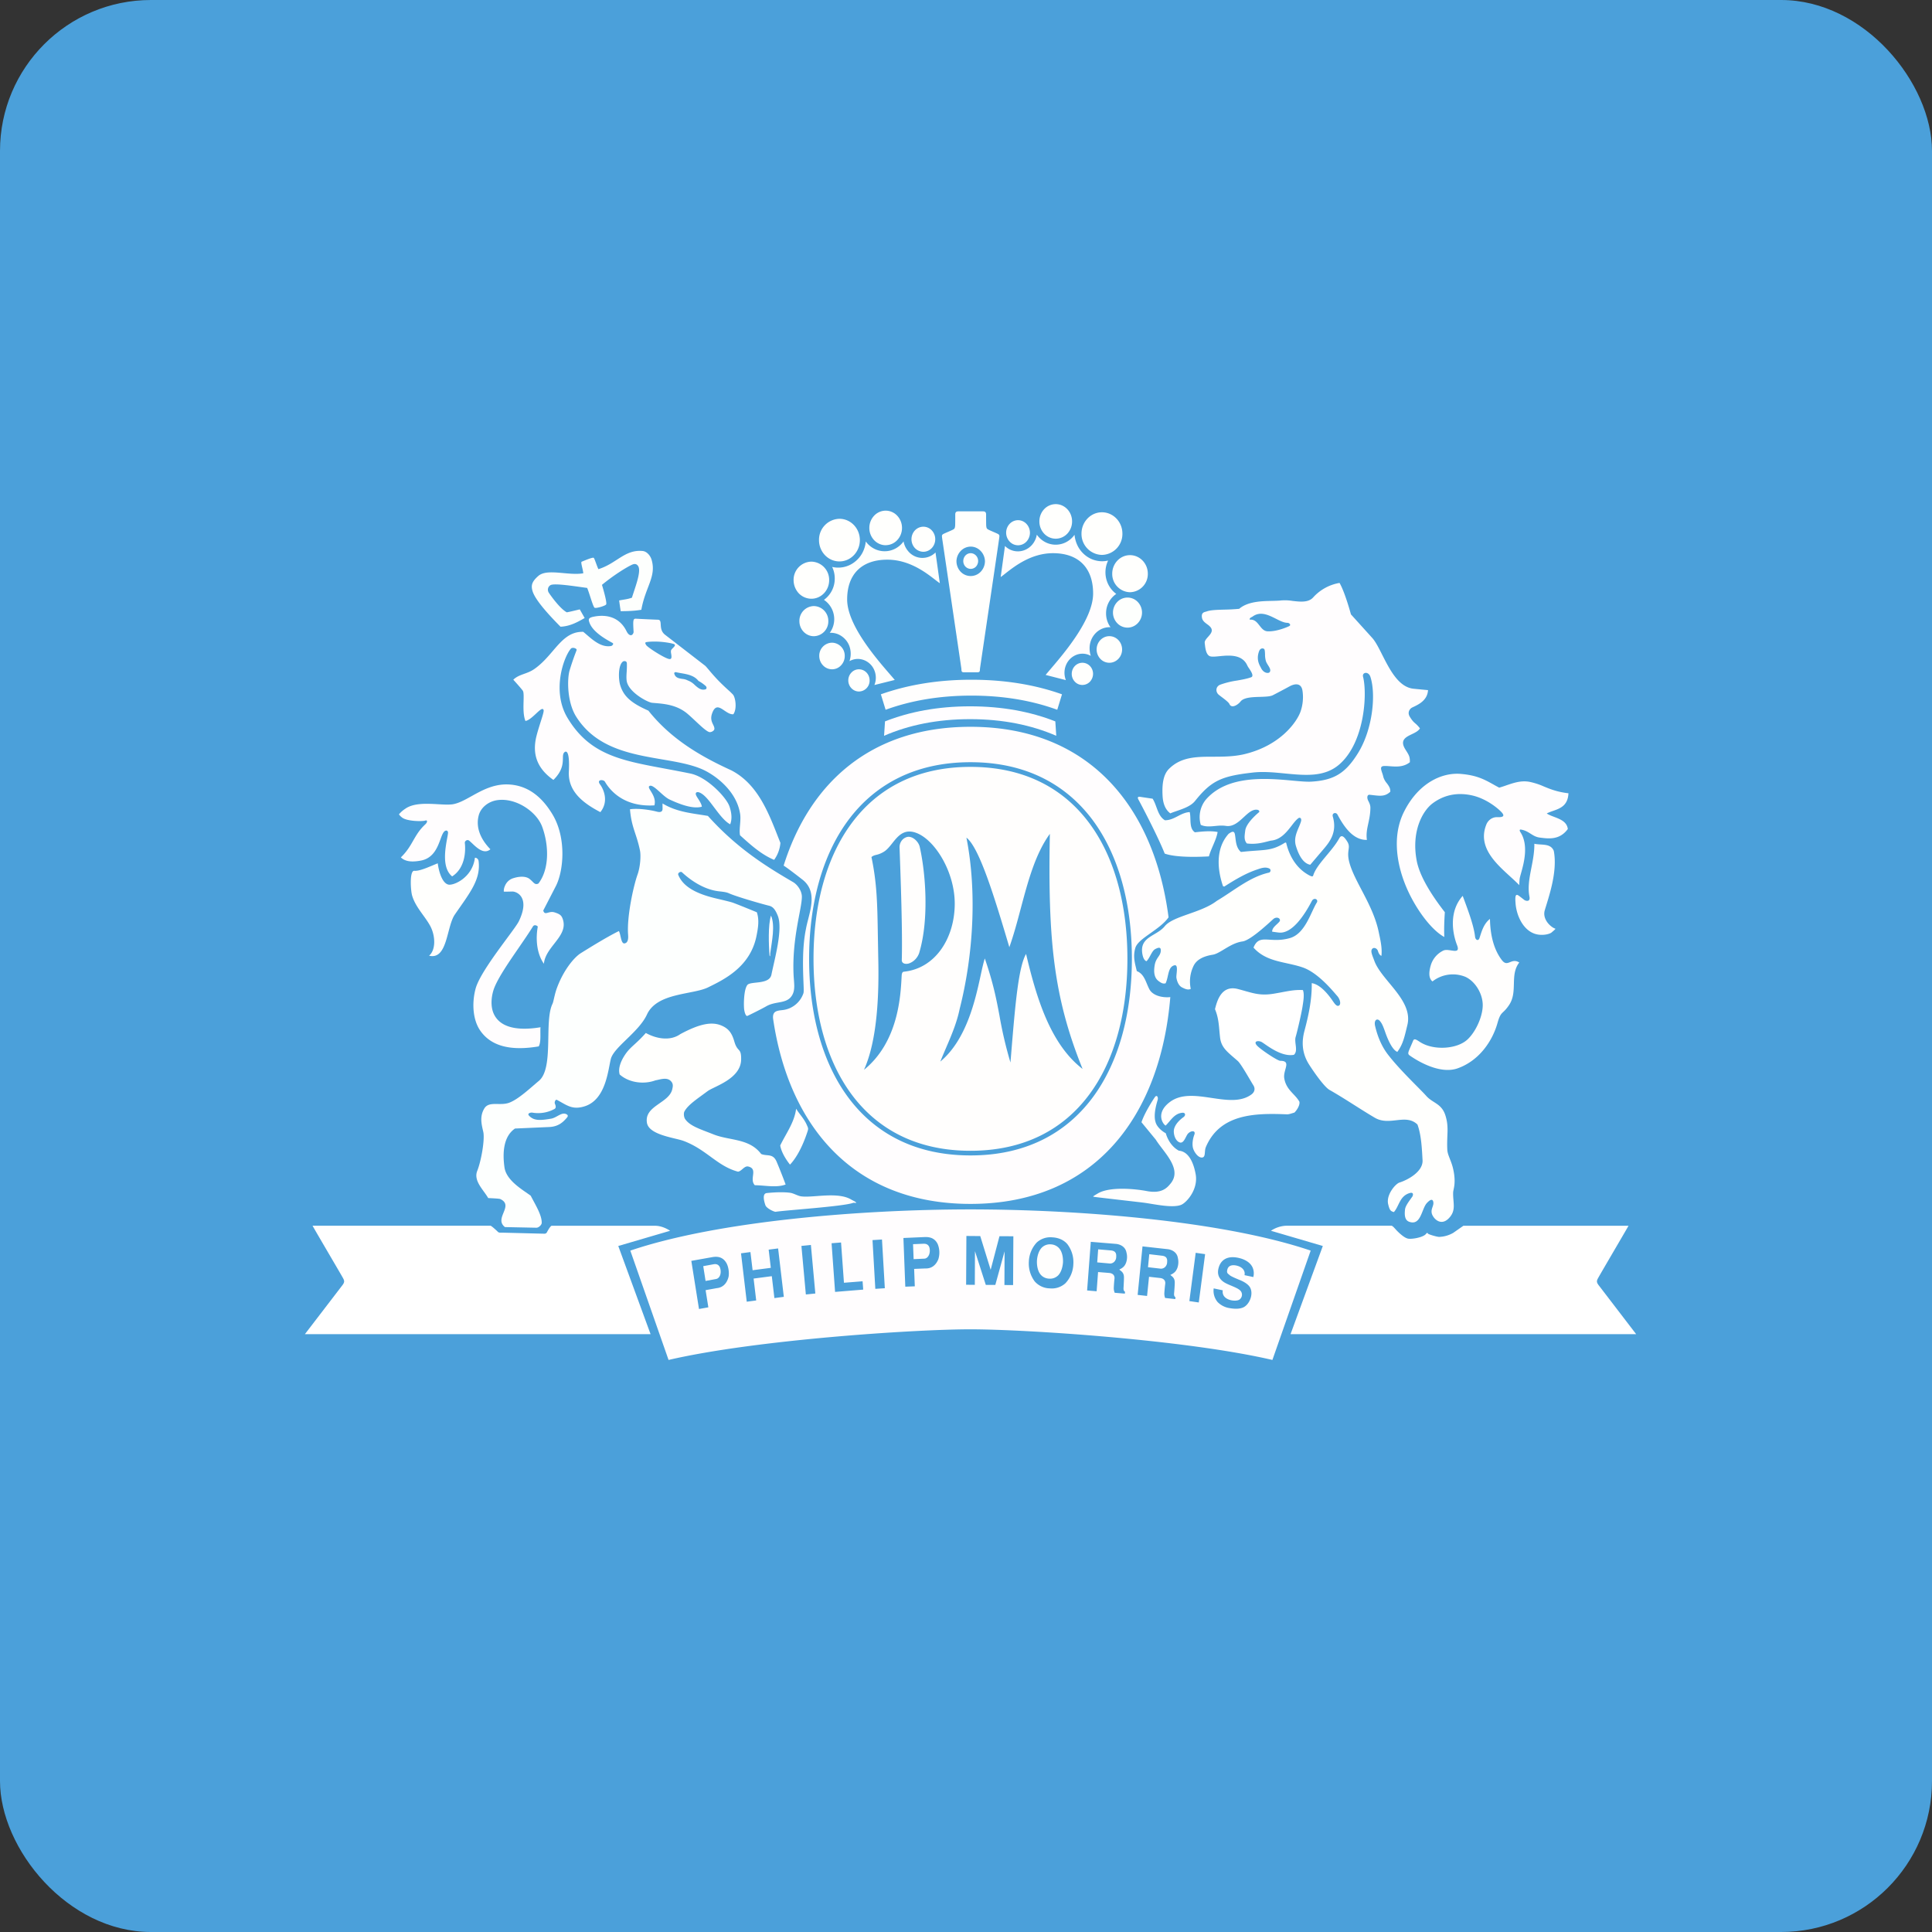
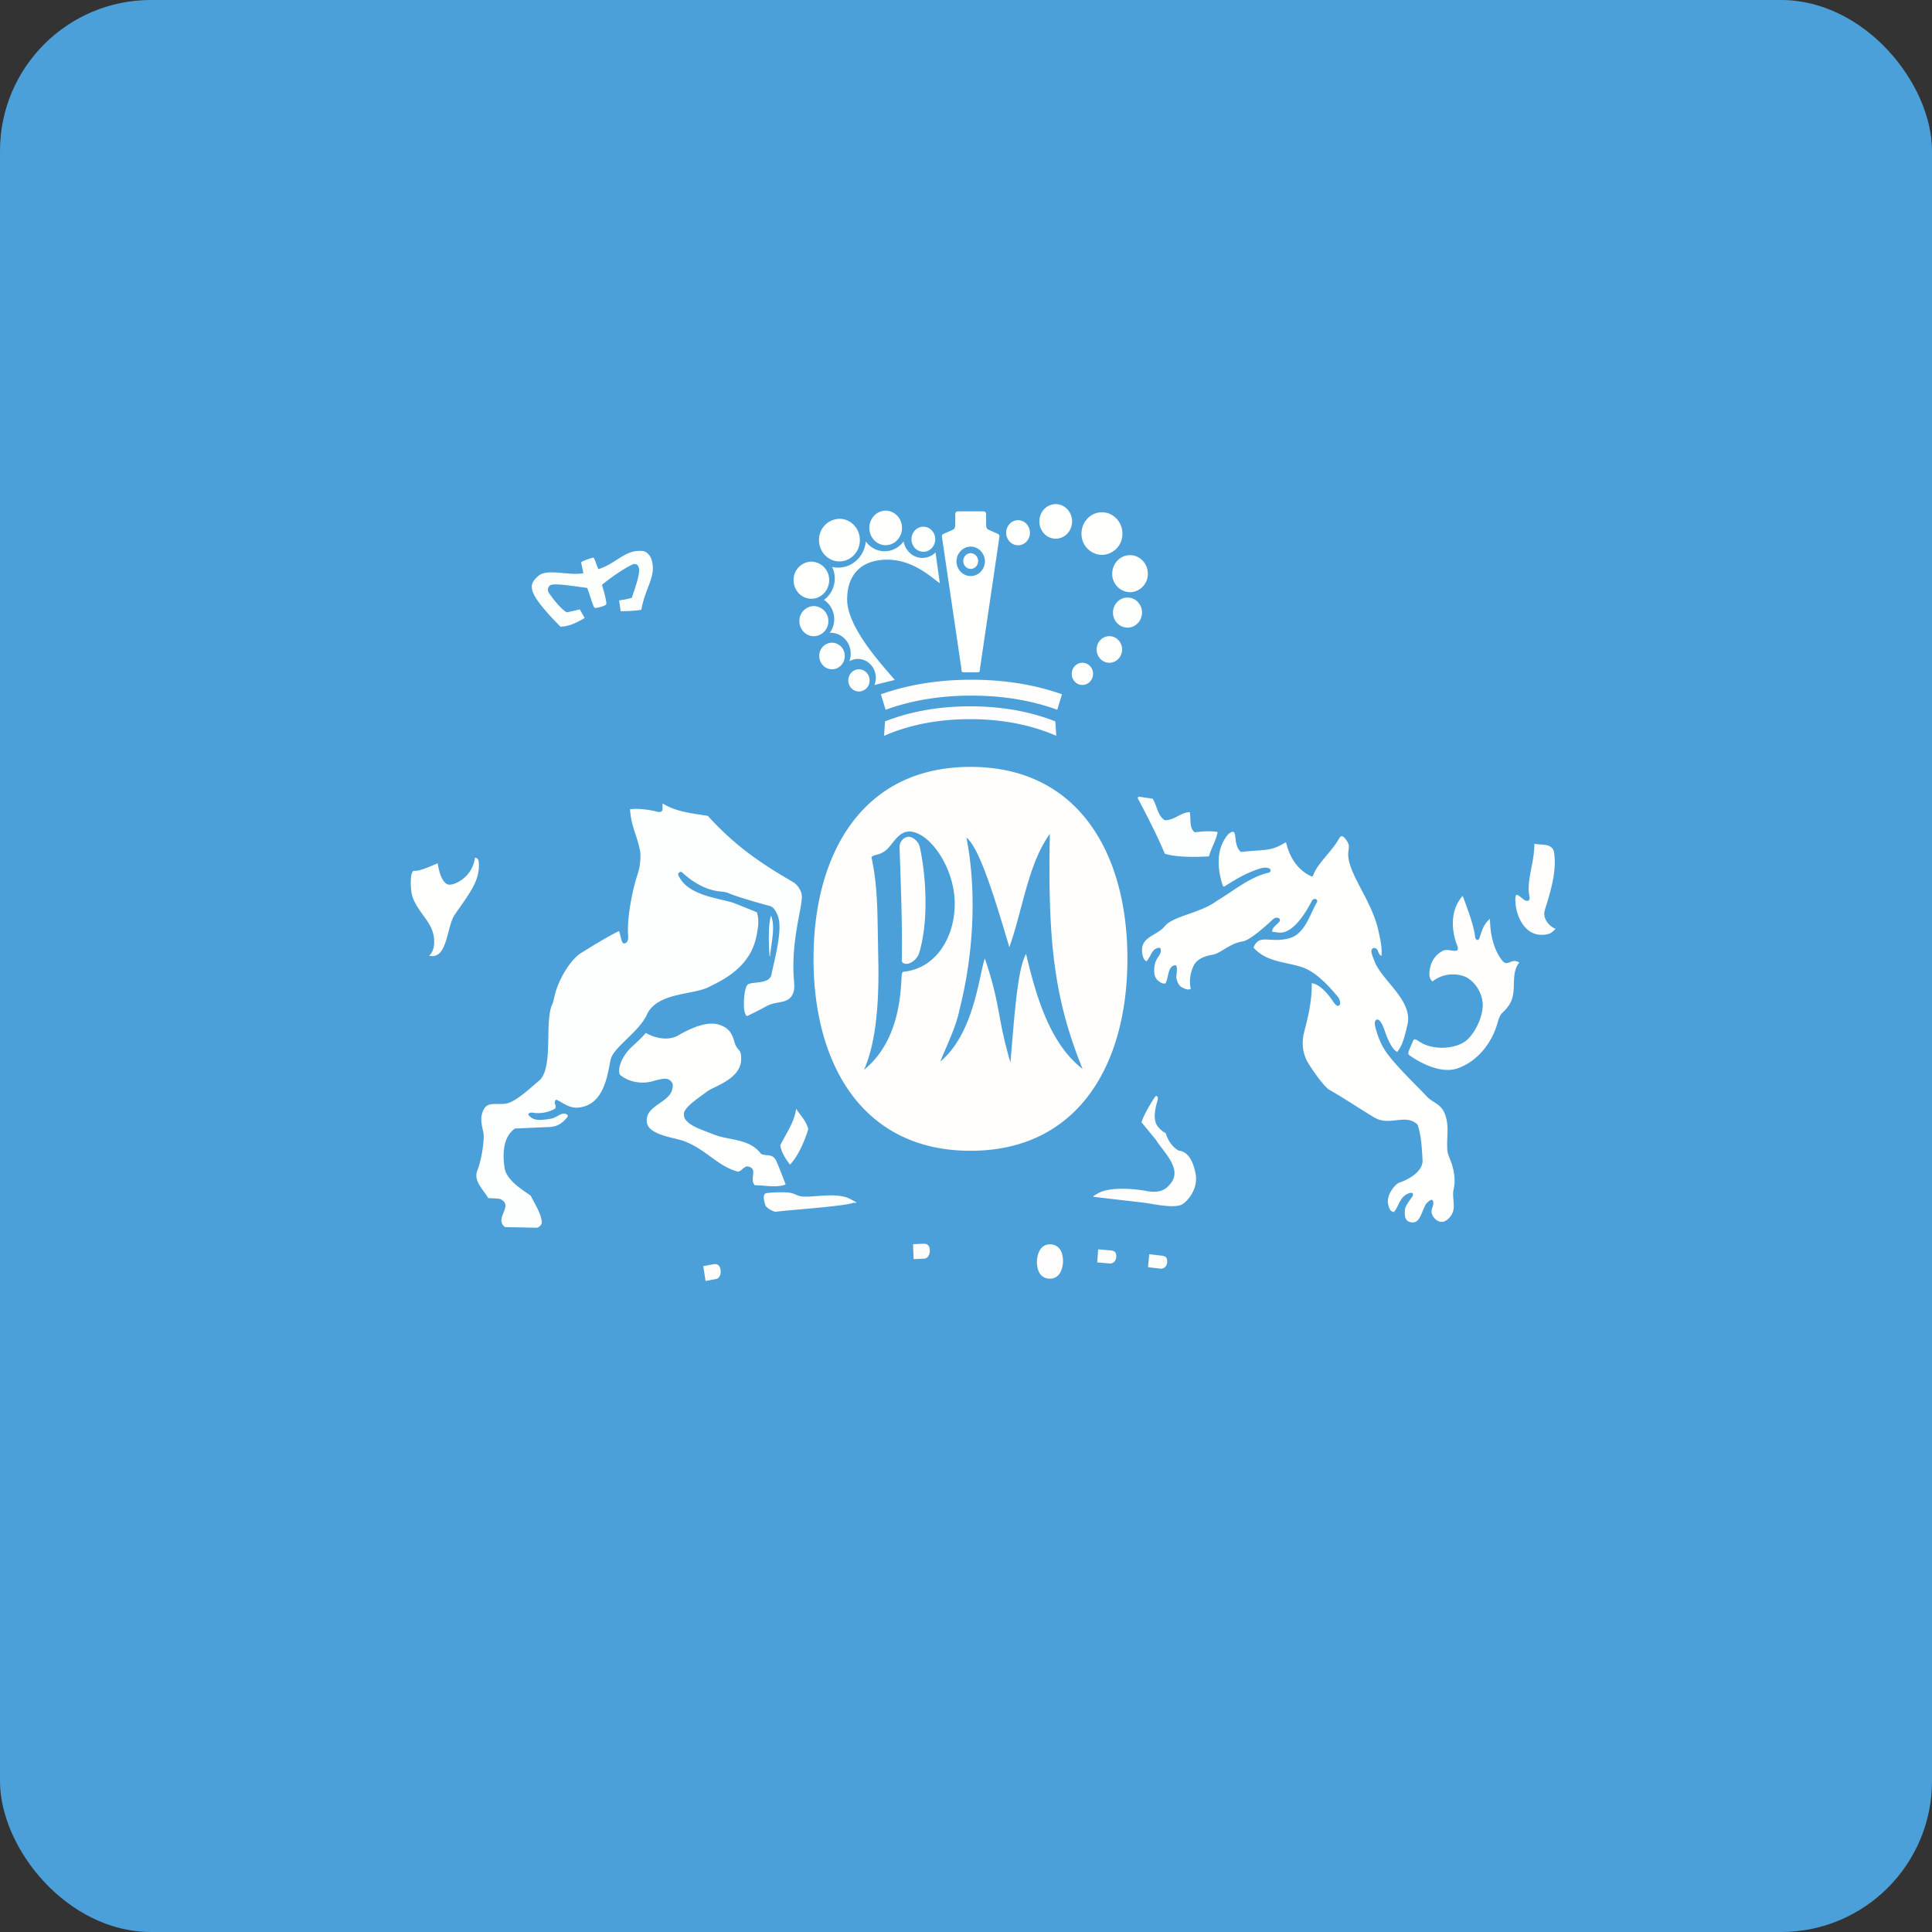
<svg xmlns="http://www.w3.org/2000/svg" width="64" height="64" viewBox="0 0 64 64">
  <rect x="0" y="0" width="64" height="64" fill="#333333" stroke="none" />
  <rect x="0" y="0" width="64" height="64" rx="5" ry="5" fill="#4BA0DA" />
  <path fill="#4c9edb" d="" />
  <path d="M 25.516,31.576 C 25.509,31.625 25.524,31.66 25.499,31.681 C 25.496,31.659 25.493,31.663 25.489,31.626 C 25.468,31.337 25.437,30.639 25.541,30.329 C 25.683,30.664 25.57,31.17 25.516,31.576 Z M 32.137,23.823 C 33.22,23.823 34.17,24.018 34.99,24.374 L 34.959,23.897 C 34.137,23.573 33.197,23.398 32.137,23.398 C 31.077,23.398 30.138,23.573 29.317,23.897 L 29.286,24.374 C 30.105,24.017 31.054,23.823 32.137,23.823 Z" fill="#fffdff" />
  <path d="M 32.179,23.043 C 33.243,23.043 34.189,23.208 35.023,23.512 L 35.18,23 C 34.298,22.686 33.299,22.517 32.179,22.517 C 31.061,22.517 30.063,22.687 29.18,23 L 29.337,23.512 C 30.171,23.208 31.117,23.043 32.179,23.043 Z M 36.211,39.636 C 36.231,39.612 36.289,39.582 36.364,39.536 C 36.764,39.295 37.628,39.386 37.985,39.455 C 38.473,39.547 38.653,39.364 38.787,39.194 C 39.168,38.711 38.54,38.163 38.288,37.754 L 37.813,37.176 C 37.91,36.875 38.192,36.436 38.255,36.346 C 38.318,36.254 38.374,36.34 38.35,36.433 C 38.326,36.523 38.198,36.905 38.278,37.166 C 38.318,37.323 38.481,37.468 38.618,37.54 C 38.684,37.771 38.833,38.002 39.052,38.118 C 39.42,38.149 39.558,38.619 39.608,38.898 C 39.7,39.413 39.292,39.85 39.123,39.914 C 38.821,40.03 38.195,39.877 37.852,39.836 C 37.68,39.815 36.329,39.661 36.281,39.652 C 36.273,39.651 36.23,39.647 36.21,39.636 Z M 26.723,37.257 C 26.771,37.37 26.785,37.374 26.751,37.48 C 26.571,38.032 26.353,38.39 26.17,38.579 C 26.17,38.579 25.896,38.253 25.846,37.945 C 26.039,37.544 26.315,37.185 26.373,36.727 C 26.478,36.903 26.63,37.048 26.723,37.257 Z M 28.368,39.843 C 28.334,39.854 28.284,39.838 28.263,39.846 C 27.929,39.967 26.035,40.088 25.696,40.142 C 25.654,40.15 25.393,40.033 25.355,39.924 C 25.317,39.815 25.237,39.541 25.398,39.522 C 25.702,39.489 25.994,39.487 26.179,39.513 C 26.289,39.529 26.426,39.614 26.534,39.63 C 26.918,39.687 27.741,39.467 28.195,39.735 C 28.274,39.781 28.334,39.799 28.368,39.843 Z M 51.528,30.766 C 51.507,30.8 51.444,30.848 51.402,30.886 C 51.33,30.948 51.088,31.004 50.866,30.94 C 50.446,30.817 50.23,30.311 50.204,29.914 C 50.191,29.74 50.188,29.589 50.3,29.664 C 50.336,29.688 50.407,29.743 50.497,29.814 C 50.526,29.837 50.703,29.9 50.665,29.702 C 50.556,29.151 50.837,28.568 50.827,27.951 C 51.069,28.003 51.363,27.926 51.471,28.185 C 51.604,28.876 51.303,29.712 51.173,30.152 C 51.107,30.371 51.242,30.587 51.42,30.711 C 51.453,30.734 51.489,30.753 51.528,30.766 Z M 49.357,30.44 C 49.366,30.979 49.486,31.462 49.754,31.808 C 49.949,32.059 50.057,31.714 50.328,31.884 C 50.005,32.296 50.288,32.847 49.992,33.29 C 49.77,33.622 49.723,33.474 49.605,33.894 C 49.437,34.488 48.998,35.139 48.283,35.391 C 47.728,35.585 47.026,35.194 46.704,34.968 C 46.603,34.898 46.653,34.859 46.812,34.475 C 46.848,34.388 46.921,34.441 47.038,34.517 C 47.482,34.807 48.27,34.759 48.617,34.43 C 48.916,34.147 49.14,33.602 49.116,33.241 C 49.093,32.88 48.857,32.506 48.548,32.361 A 1.095,1.095 0 0,0 47.453,32.511 C 47.303,32.395 47.345,32.148 47.4,31.965 A 0.789,0.789 0 0,1 47.819,31.486 C 48.004,31.406 48.4,31.653 48.267,31.31 C 48.102,30.883 48.002,30.181 48.454,29.677 C 48.594,30.058 48.819,30.633 48.862,31.021 C 48.873,31.144 48.974,31.183 49.009,31.077 C 49.074,30.886 49.137,30.611 49.357,30.44 Z" fill="#fffefd" />
-   <path d="M 42.877,36.857 C 42.809,36.873 42.704,36.917 42.631,36.914 C 41.56,36.868 40.413,36.9 39.946,37.997 C 39.885,38.142 39.953,38.344 39.809,38.345 C 39.688,38.346 39.56,38.169 39.522,38.039 C 39.485,37.908 39.511,37.726 39.564,37.588 C 39.617,37.448 39.469,37.442 39.361,37.545 C 39.284,37.618 39.226,37.882 39.089,37.847 C 38.991,37.822 38.895,37.693 38.884,37.497 C 38.873,37.302 39.047,37.119 39.204,37.007 C 39.29,36.944 39.264,36.855 39.175,36.861 C 38.898,36.88 38.778,37.129 38.612,37.287 C 38.5,37.218 38.294,36.86 38.741,36.515 C 39.489,35.934 40.74,36.789 41.46,36.252 C 41.544,36.189 41.6,36.077 41.517,35.948 C 41.433,35.819 41.118,35.248 41.002,35.146 C 40.679,34.86 40.459,34.72 40.417,34.374 C 40.377,34.035 40.383,33.75 40.248,33.43 C 40.317,33.155 40.459,32.621 41.009,32.763 C 41.466,32.882 41.702,32.996 42.178,32.92 C 42.596,32.853 42.821,32.78 43.161,32.797 C 43.215,32.943 43.176,33.159 43.145,33.361 C 43.113,33.565 42.977,34.159 42.921,34.347 C 42.865,34.534 43.013,34.812 42.862,34.942 C 42.411,35.026 41.889,34.559 41.779,34.511 C 41.667,34.463 41.524,34.493 41.627,34.621 C 41.73,34.749 42.321,35.141 42.41,35.141 C 42.798,35.141 42.496,35.44 42.543,35.722 C 42.608,36.108 42.895,36.232 43.044,36.495 C 43.071,36.617 42.941,36.801 42.877,36.857 Z M 18.279,40.605 L 21.696,40.605 C 21.916,40.605 22.108,40.712 22.199,40.771 L 20.481,41.275 L 21.551,44.196 L 10.1,44.196 L 11.339,42.579 C 11.424,42.469 11.412,42.425 11.352,42.319 C 11.293,42.212 10.398,40.691 10.354,40.604 L 16.25,40.604 C 16.277,40.604 16.46,40.771 16.491,40.804 C 16.524,40.84 16.578,40.833 16.615,40.833 C 16.652,40.833 17.987,40.868 18.032,40.868 C 18.077,40.868 18.105,40.848 18.118,40.819 C 18.133,40.79 18.233,40.604 18.279,40.604 Z M 48.48,40.605 L 53.947,40.605 C 53.901,40.691 53.007,42.212 52.95,42.319 C 52.889,42.425 52.876,42.469 52.962,42.58 L 54.2,44.196 L 42.751,44.196 L 43.82,41.275 L 42.102,40.771 A 0.973,0.973 0 0,1 42.604,40.604 L 46.095,40.604 C 46.132,40.604 46.214,40.704 46.268,40.762 C 46.324,40.819 46.516,41.013 46.653,41.033 C 46.789,41.053 47.148,40.988 47.236,40.877 C 47.292,40.809 47.283,40.858 47.32,40.877 C 47.355,40.897 47.566,40.965 47.667,40.974 A 0.998,0.998 0 0,0 48.142,40.839 L 48.478,40.604 Z" fill="#ffffff" />
  <path d="M 40.046,28.369 C 39.832,28.381 38.991,28.424 38.582,28.276 C 38.357,27.704 37.775,26.599 37.718,26.498 C 37.66,26.397 37.712,26.388 37.773,26.397 L 38.182,26.458 C 38.331,26.691 38.343,27.025 38.589,27.172 C 38.903,27.175 39.109,26.914 39.411,26.902 C 39.463,27.119 39.38,27.438 39.583,27.571 C 39.83,27.543 40.104,27.516 40.335,27.561 C 40.293,27.824 40.117,28.107 40.047,28.369 Z M 23.45,27.028 C 24.447,28.137 25.439,28.733 26.279,29.225 C 26.409,29.302 26.563,29.505 26.563,29.706 C 26.564,30.102 26.233,31.076 26.288,32.289 C 26.302,32.573 26.354,32.795 26.229,32.987 C 26.051,33.262 25.699,33.154 25.387,33.333 C 25.218,33.43 24.809,33.631 24.761,33.652 C 24.714,33.674 24.673,33.572 24.653,33.451 C 24.633,33.329 24.632,32.791 24.756,32.63 C 24.861,32.493 25.487,32.63 25.555,32.285 C 25.655,31.788 25.94,30.784 25.767,30.34 C 25.685,30.131 25.603,30.035 25.483,30.005 C 25.191,29.933 24.374,29.695 24.148,29.592 C 24.058,29.55 23.947,29.541 23.802,29.524 C 23.392,29.475 22.962,29.24 22.592,28.896 C 22.55,28.856 22.441,28.915 22.469,28.983 C 22.634,29.385 23.088,29.611 23.704,29.758 C 23.975,29.822 24.127,29.858 24.245,29.892 C 24.361,29.927 25.071,30.22 25.071,30.22 C 25.162,30.481 25.106,30.77 25.062,30.994 C 24.86,32.032 23.981,32.45 23.458,32.707 C 22.946,32.958 21.765,32.877 21.431,33.608 C 21.162,34.192 20.33,34.688 20.234,35.082 C 20.141,35.451 20.071,36.418 19.376,36.645 C 18.956,36.781 18.774,36.606 18.448,36.435 C 18.4,36.411 18.366,36.508 18.378,36.55 C 18.392,36.592 18.448,36.696 18.363,36.739 A 1.132,1.132 0 0,1 17.646,36.859 C 17.583,36.845 17.455,36.88 17.522,36.955 C 17.68,37.129 17.885,37.12 18.252,37.058 C 18.455,37.025 18.62,36.807 18.786,36.924 C 18.803,36.936 18.824,36.968 18.79,37.011 C 18.651,37.18 18.493,37.32 18.195,37.334 L 17.061,37.384 C 16.677,37.643 16.642,38.186 16.712,38.675 C 16.777,39.116 17.329,39.421 17.581,39.61 C 17.73,39.902 17.954,40.252 17.945,40.513 C 17.942,40.579 17.84,40.674 17.766,40.67 L 16.728,40.649 C 16.348,40.358 17.047,39.941 16.57,39.719 C 16.528,39.701 16.173,39.688 16.173,39.688 C 16.012,39.409 15.677,39.116 15.81,38.785 C 15.942,38.453 16.066,37.74 16.009,37.493 C 15.952,37.246 15.884,36.989 16.041,36.724 C 16.196,36.459 16.567,36.646 16.876,36.526 C 17.184,36.407 17.569,36.04 17.85,35.806 C 18.358,35.383 18.016,33.839 18.302,33.253 C 18.338,33.18 18.364,32.968 18.442,32.747 C 18.659,32.147 19.012,31.718 19.241,31.574 C 19.453,31.443 20.064,31.058 20.502,30.842 C 20.571,30.974 20.569,31.272 20.691,31.251 C 20.816,31.23 20.814,31.062 20.807,30.965 C 20.761,30.387 20.975,29.377 21.122,28.963 C 21.206,28.726 21.237,28.358 21.2,28.173 C 21.084,27.607 20.919,27.417 20.869,26.808 C 21.17,26.766 21.579,26.839 21.756,26.886 C 21.934,26.933 21.948,26.842 21.948,26.786 C 21.948,26.73 21.946,26.681 21.948,26.615 C 22.423,26.907 22.95,26.942 23.45,27.028 Z" fill="#fdfffe" />
-   <path d="M 40.905,27.627 C 40.942,27.782 40.919,28.063 41.108,28.223 C 41.859,28.137 42.087,28.212 42.541,27.93 C 42.565,27.915 42.601,27.897 42.609,27.93 C 42.664,28.161 42.835,28.717 43.379,29.001 C 43.44,29.031 43.487,29.05 43.502,29.001 C 43.616,28.626 44.122,28.21 44.366,27.767 C 44.438,27.636 44.525,27.712 44.626,27.872 C 44.761,28.085 44.599,28.151 44.69,28.534 C 44.85,29.192 45.48,29.953 45.671,30.871 C 45.722,31.116 45.791,31.39 45.762,31.663 C 45.71,31.649 45.67,31.583 45.647,31.505 C 45.614,31.4 45.486,31.364 45.441,31.455 C 45.401,31.532 45.472,31.678 45.529,31.834 C 45.771,32.487 46.821,33.139 46.621,33.955 C 46.527,34.341 46.48,34.587 46.288,34.845 C 46.139,34.786 45.995,34.499 45.889,34.196 C 45.81,33.97 45.776,33.902 45.715,33.827 C 45.624,33.714 45.504,33.785 45.553,33.991 C 45.605,34.212 45.717,34.595 45.974,34.929 C 46.373,35.45 47.033,36.063 47.248,36.305 C 47.462,36.546 47.759,36.553 47.883,36.956 C 48.008,37.357 47.919,37.601 47.944,38.092 C 47.955,38.274 48.077,38.446 48.14,38.733 C 48.242,39.195 48.142,39.393 48.138,39.493 C 48.123,39.84 48.257,40.094 47.986,40.365 C 47.714,40.636 47.461,40.344 47.428,40.188 C 47.395,40.031 47.514,39.932 47.476,39.8 C 47.439,39.671 47.309,39.808 47.27,39.849 C 47.089,40.038 47.076,40.619 46.677,40.471 C 46.513,40.41 46.53,40.195 46.543,40.067 C 46.556,39.94 46.69,39.776 46.784,39.641 C 46.81,39.606 46.842,39.478 46.696,39.522 C 46.362,39.621 46.352,39.952 46.174,40.152 C 46.074,40.121 46.036,40.107 45.985,39.891 C 45.911,39.58 46.228,39.215 46.358,39.174 C 46.645,39.083 47.147,38.807 47.124,38.431 C 47.104,38.101 47.089,37.612 46.955,37.251 C 46.561,36.875 46.031,37.316 45.54,37.025 C 45.051,36.738 44.569,36.405 44.041,36.104 C 43.861,36.001 43.504,35.483 43.363,35.261 C 43.102,34.848 43.13,34.456 43.212,34.148 C 43.335,33.684 43.464,33.128 43.453,32.568 C 43.794,32.618 44.1,33.088 44.171,33.19 C 44.226,33.267 44.292,33.355 44.361,33.307 C 44.431,33.258 44.386,33.089 44.295,32.99 C 44.189,32.873 43.681,32.23 43.156,32.048 C 42.589,31.852 41.958,31.881 41.524,31.39 C 41.721,30.907 42.055,31.266 42.727,31.076 C 43.237,30.932 43.419,30.222 43.621,29.898 C 43.685,29.794 43.526,29.714 43.455,29.849 C 43.224,30.291 42.807,30.945 42.359,30.892 C 42.24,30.878 42.141,30.862 42.141,30.862 C 42.142,30.718 42.298,30.634 42.382,30.531 C 42.449,30.447 42.325,30.347 42.197,30.431 C 42.147,30.465 41.453,31.147 41.158,31.187 C 40.761,31.239 40.424,31.586 40.174,31.626 C 39.924,31.666 39.643,31.76 39.532,32.01 A 1.178,1.178 0 0,0 39.445,32.758 C 39.36,32.803 39.263,32.764 39.16,32.711 C 39.057,32.661 38.996,32.538 38.971,32.394 C 38.953,32.297 39.052,31.943 38.905,31.977 C 38.682,32.028 38.717,32.36 38.611,32.575 C 38.542,32.586 38.498,32.591 38.37,32.491 C 38.242,32.39 38.209,32.213 38.251,31.972 C 38.292,31.732 38.426,31.683 38.45,31.524 C 38.471,31.363 38.387,31.377 38.267,31.44 C 38.148,31.505 38.089,31.741 37.978,31.841 C 37.948,31.832 37.879,31.795 37.844,31.61 C 37.736,31.022 38.31,31.02 38.585,30.681 C 38.861,30.341 39.788,30.243 40.307,29.843 C 40.882,29.502 41.403,29.045 42.044,28.905 C 42.1,28.877 42.1,28.805 42.058,28.776 C 41.922,28.704 41.772,28.759 41.649,28.802 C 41.267,28.928 40.911,29.142 40.555,29.369 L 40.514,29.356 C 40.315,28.778 40.275,28.093 40.7,27.621 C 40.784,27.563 40.877,27.502 40.905,27.627 Z M 14.214,31.659 C 14.447,31.46 14.422,30.987 14.251,30.672 C 14.076,30.347 13.763,30.051 13.652,29.666 C 13.603,29.502 13.56,28.829 13.727,28.846 C 13.905,28.865 14.255,28.696 14.501,28.598 C 14.534,28.855 14.64,29.245 14.847,29.302 C 15.016,29.348 15.652,29.078 15.732,28.414 C 15.764,28.414 15.792,28.424 15.815,28.447 C 15.838,28.468 15.852,28.498 15.855,28.53 C 15.927,29.145 15.56,29.58 15.068,30.294 C 14.787,30.7 14.831,31.806 14.215,31.659 Z M 21.395,34.219 C 21.734,34.408 22.197,34.498 22.539,34.255 C 23.166,33.919 23.573,33.832 23.903,33.974 C 24.126,34.07 24.241,34.207 24.325,34.499 C 24.433,34.877 24.559,34.689 24.551,35.103 C 24.538,35.742 23.651,35.989 23.441,36.145 C 23.079,36.414 22.794,36.597 22.674,36.816 C 22.643,36.87 22.648,37.001 22.699,37.075 C 22.864,37.308 23.2,37.404 23.651,37.584 C 24.18,37.789 24.822,37.707 25.214,38.227 C 25.417,38.312 25.605,38.194 25.73,38.49 C 25.769,38.582 25.932,38.98 26.025,39.239 C 25.711,39.353 25.343,39.264 25.004,39.262 C 24.808,39.054 25.124,38.725 24.79,38.643 C 24.657,38.61 24.569,38.799 24.447,38.813 C 23.761,38.63 23.407,38.083 22.651,37.797 C 22.37,37.69 21.5,37.603 21.431,37.196 C 21.336,36.626 22.168,36.547 22.27,36.08 C 22.282,36.02 22.314,35.924 22.243,35.835 C 22.108,35.663 21.876,35.761 21.712,35.788 C 21.33,35.93 20.839,35.869 20.528,35.594 C 20.467,35.389 20.57,35.145 20.701,34.946 C 20.885,34.669 21.035,34.622 21.394,34.219 Z M 31.91,18.585 C 31.91,18.517 31.936,18.45 31.982,18.401 A 0.239,0.239 0 0,1 32.156,18.325 C 32.221,18.325 32.283,18.354 32.33,18.402 A 0.267,0.267 0 0,1 32.382,18.686 A 0.261,0.261 0 0,1 32.33,18.77 A 0.245,0.245 0 0,1 32.155,18.845 A 0.247,0.247 0 0,1 31.928,18.684 A 0.27,0.27 0 0,1 31.91,18.585 Z M 31.684,18.585 A 0.51,0.51 0 0,1 31.829,18.247 A 0.46,0.46 0 0,1 32.155,18.107 C 32.277,18.107 32.395,18.157 32.482,18.247 C 32.57,18.335 32.623,18.457 32.628,18.585 A 0.512,0.512 0 0,1 32.489,18.938 A 0.46,0.46 0 0,1 32.155,19.082 A 0.46,0.46 0 0,1 31.821,18.938 A 0.512,0.512 0 0,1 31.684,18.585 Z M 32.156,22.27 L 32.38,22.27 C 32.47,22.27 32.456,22.222 32.464,22.144 C 32.474,22.067 33.09,17.912 33.098,17.839 C 33.111,17.748 33.116,17.722 33.062,17.69 C 33.031,17.67 32.798,17.575 32.753,17.55 C 32.689,17.517 32.68,17.506 32.67,17.42 C 32.666,17.383 32.666,17.17 32.666,17.045 C 32.666,16.954 32.62,16.939 32.556,16.939 L 31.754,16.939 C 31.69,16.939 31.644,16.954 31.644,17.044 C 31.644,17.17 31.644,17.383 31.64,17.42 C 31.629,17.506 31.622,17.517 31.558,17.55 C 31.513,17.575 31.281,17.67 31.248,17.69 C 31.193,17.722 31.2,17.748 31.211,17.839 C 31.222,17.912 31.836,22.067 31.846,22.144 C 31.854,22.221 31.839,22.27 31.93,22.27 L 32.155,22.27 Z M 33.724,18.063 A 0.378,0.378 0 0,1 33.446,17.94 A 0.427,0.427 0 0,1 33.33,17.646 C 33.33,17.537 33.372,17.431 33.446,17.353 A 0.383,0.383 0 0,1 33.724,17.232 C 33.829,17.232 33.929,17.276 34.002,17.354 C 34.076,17.432 34.118,17.538 34.118,17.648 C 34.118,17.757 34.076,17.863 34.002,17.942 A 0.383,0.383 0 0,1 33.724,18.063 Z M 34.971,17.845 A 0.528,0.528 0 0,1 34.588,17.677 A 0.589,0.589 0 0,1 34.431,17.271 A 0.588,0.588 0 0,1 34.589,16.867 A 0.528,0.528 0 0,1 34.973,16.7 C 35.117,16.7 35.255,16.761 35.356,16.868 C 35.458,16.975 35.514,17.121 35.514,17.273 A 0.588,0.588 0 0,1 35.356,17.678 A 0.528,0.528 0 0,1 34.971,17.845 Z M 36.503,18.382 A 0.693,0.693 0 0,1 35.826,17.677 C 35.826,17.286 36.13,16.97 36.503,16.97 C 36.877,16.97 37.181,17.286 37.181,17.677 A 0.692,0.692 0 0,1 36.503,18.382 Z M 37.434,19.618 A 0.603,0.603 0 0,1 36.844,19.004 C 36.844,18.665 37.108,18.39 37.432,18.39 C 37.758,18.39 38.023,18.665 38.023,19.004 A 0.603,0.603 0 0,1 37.434,19.618 Z M 36.749,21.955 A 0.409,0.409 0 0,1 36.452,21.827 A 0.456,0.456 0 0,1 36.327,21.515 C 36.327,21.272 36.516,21.074 36.749,21.074 C 36.982,21.074 37.171,21.272 37.171,21.515 C 37.171,21.757 36.982,21.955 36.749,21.955 Z M 35.856,22.69 A 0.336,0.336 0 0,1 35.608,22.584 A 0.371,0.371 0 0,1 35.503,22.323 C 35.503,22.119 35.661,21.955 35.855,21.955 C 36.052,21.955 36.209,22.119 36.209,22.323 A 0.389,0.389 0 0,1 36.104,22.584 A 0.35,0.35 0 0,1 35.856,22.69 Z M 30.588,18.278 C 30.693,18.278 30.792,18.234 30.866,18.156 A 0.427,0.427 0 0,0 30.981,17.862 A 0.427,0.427 0 0,0 30.866,17.569 A 0.383,0.383 0 0,0 30.588,17.448 C 30.483,17.448 30.383,17.492 30.309,17.569 A 0.427,0.427 0 0,0 30.194,17.863 C 30.194,17.974 30.236,18.079 30.309,18.157 C 30.383,18.234 30.484,18.278 30.588,18.278 Z M 29.338,18.06 A 0.527,0.527 0 0,0 29.722,17.892 A 0.588,0.588 0 0,0 29.88,17.488 A 0.588,0.588 0 0,0 29.722,17.084 A 0.527,0.527 0 0,0 29.339,16.916 A 0.527,0.527 0 0,0 28.956,17.084 A 0.588,0.588 0 0,0 28.798,17.488 A 0.588,0.588 0 0,0 28.956,17.893 C 29.058,18 29.195,18.061 29.339,18.061 Z M 27.808,18.598 C 28.181,18.598 28.484,18.281 28.484,17.892 C 28.484,17.502 28.181,17.186 27.808,17.186 A 0.693,0.693 0 0,0 27.131,17.892 C 27.131,18.282 27.433,18.598 27.808,18.598 Z M 26.878,19.834 C 27.203,19.834 27.467,19.559 27.467,19.22 A 0.603,0.603 0 0,0 26.878,18.605 A 0.602,0.602 0 0,0 26.289,19.22 A 0.644,0.644 0 0,0 26.462,19.656 A 0.584,0.584 0 0,0 26.878,19.834 Z M 26.96,21.075 A 0.489,0.489 0 0,0 27.439,20.576 A 0.489,0.489 0 0,0 26.96,20.077 A 0.489,0.489 0 0,0 26.481,20.576 C 26.481,20.852 26.695,21.075 26.96,21.075 Z M 27.561,22.171 A 0.4,0.4 0 0,0 27.859,22.042 A 0.443,0.443 0 0,0 27.983,21.73 A 0.43,0.43 0 0,0 27.561,21.29 A 0.43,0.43 0 0,0 27.139,21.73 C 27.139,21.847 27.184,21.959 27.264,22.042 A 0.409,0.409 0 0,0 27.561,22.171 Z M 28.454,22.907 A 0.36,0.36 0 0,0 28.807,22.539 C 28.807,22.335 28.649,22.172 28.454,22.172 A 0.336,0.336 0 0,0 28.206,22.278 A 0.372,0.372 0 0,0 28.101,22.539 C 28.101,22.742 28.26,22.907 28.454,22.907 Z" fill="#fffffd" />
+   <path d="M 40.905,27.627 C 40.942,27.782 40.919,28.063 41.108,28.223 C 41.859,28.137 42.087,28.212 42.541,27.93 C 42.565,27.915 42.601,27.897 42.609,27.93 C 42.664,28.161 42.835,28.717 43.379,29.001 C 43.44,29.031 43.487,29.05 43.502,29.001 C 43.616,28.626 44.122,28.21 44.366,27.767 C 44.438,27.636 44.525,27.712 44.626,27.872 C 44.761,28.085 44.599,28.151 44.69,28.534 C 44.85,29.192 45.48,29.953 45.671,30.871 C 45.722,31.116 45.791,31.39 45.762,31.663 C 45.71,31.649 45.67,31.583 45.647,31.505 C 45.614,31.4 45.486,31.364 45.441,31.455 C 45.401,31.532 45.472,31.678 45.529,31.834 C 45.771,32.487 46.821,33.139 46.621,33.955 C 46.527,34.341 46.48,34.587 46.288,34.845 C 46.139,34.786 45.995,34.499 45.889,34.196 C 45.81,33.97 45.776,33.902 45.715,33.827 C 45.624,33.714 45.504,33.785 45.553,33.991 C 45.605,34.212 45.717,34.595 45.974,34.929 C 46.373,35.45 47.033,36.063 47.248,36.305 C 47.462,36.546 47.759,36.553 47.883,36.956 C 48.008,37.357 47.919,37.601 47.944,38.092 C 47.955,38.274 48.077,38.446 48.14,38.733 C 48.242,39.195 48.142,39.393 48.138,39.493 C 48.123,39.84 48.257,40.094 47.986,40.365 C 47.714,40.636 47.461,40.344 47.428,40.188 C 47.395,40.031 47.514,39.932 47.476,39.8 C 47.439,39.671 47.309,39.808 47.27,39.849 C 47.089,40.038 47.076,40.619 46.677,40.471 C 46.513,40.41 46.53,40.195 46.543,40.067 C 46.556,39.94 46.69,39.776 46.784,39.641 C 46.81,39.606 46.842,39.478 46.696,39.522 C 46.362,39.621 46.352,39.952 46.174,40.152 C 46.074,40.121 46.036,40.107 45.985,39.891 C 45.911,39.58 46.228,39.215 46.358,39.174 C 46.645,39.083 47.147,38.807 47.124,38.431 C 47.104,38.101 47.089,37.612 46.955,37.251 C 46.561,36.875 46.031,37.316 45.54,37.025 C 45.051,36.738 44.569,36.405 44.041,36.104 C 43.861,36.001 43.504,35.483 43.363,35.261 C 43.102,34.848 43.13,34.456 43.212,34.148 C 43.335,33.684 43.464,33.128 43.453,32.568 C 43.794,32.618 44.1,33.088 44.171,33.19 C 44.226,33.267 44.292,33.355 44.361,33.307 C 44.431,33.258 44.386,33.089 44.295,32.99 C 44.189,32.873 43.681,32.23 43.156,32.048 C 42.589,31.852 41.958,31.881 41.524,31.39 C 41.721,30.907 42.055,31.266 42.727,31.076 C 43.237,30.932 43.419,30.222 43.621,29.898 C 43.685,29.794 43.526,29.714 43.455,29.849 C 43.224,30.291 42.807,30.945 42.359,30.892 C 42.24,30.878 42.141,30.862 42.141,30.862 C 42.142,30.718 42.298,30.634 42.382,30.531 C 42.449,30.447 42.325,30.347 42.197,30.431 C 42.147,30.465 41.453,31.147 41.158,31.187 C 40.761,31.239 40.424,31.586 40.174,31.626 C 39.924,31.666 39.643,31.76 39.532,32.01 A 1.178,1.178 0 0,0 39.445,32.758 C 39.36,32.803 39.263,32.764 39.16,32.711 C 39.057,32.661 38.996,32.538 38.971,32.394 C 38.953,32.297 39.052,31.943 38.905,31.977 C 38.682,32.028 38.717,32.36 38.611,32.575 C 38.542,32.586 38.498,32.591 38.37,32.491 C 38.242,32.39 38.209,32.213 38.251,31.972 C 38.292,31.732 38.426,31.683 38.45,31.524 C 38.471,31.363 38.387,31.377 38.267,31.44 C 38.148,31.505 38.089,31.741 37.978,31.841 C 37.948,31.832 37.879,31.795 37.844,31.61 C 37.736,31.022 38.31,31.02 38.585,30.681 C 38.861,30.341 39.788,30.243 40.307,29.843 C 40.882,29.502 41.403,29.045 42.044,28.905 C 42.1,28.877 42.1,28.805 42.058,28.776 C 41.922,28.704 41.772,28.759 41.649,28.802 C 41.267,28.928 40.911,29.142 40.555,29.369 L 40.514,29.356 C 40.315,28.778 40.275,28.093 40.7,27.621 C 40.784,27.563 40.877,27.502 40.905,27.627 Z M 14.214,31.659 C 14.447,31.46 14.422,30.987 14.251,30.672 C 14.076,30.347 13.763,30.051 13.652,29.666 C 13.603,29.502 13.56,28.829 13.727,28.846 C 13.905,28.865 14.255,28.696 14.501,28.598 C 14.534,28.855 14.64,29.245 14.847,29.302 C 15.016,29.348 15.652,29.078 15.732,28.414 C 15.764,28.414 15.792,28.424 15.815,28.447 C 15.838,28.468 15.852,28.498 15.855,28.53 C 15.927,29.145 15.56,29.58 15.068,30.294 C 14.787,30.7 14.831,31.806 14.215,31.659 Z M 21.395,34.219 C 21.734,34.408 22.197,34.498 22.539,34.255 C 23.166,33.919 23.573,33.832 23.903,33.974 C 24.126,34.07 24.241,34.207 24.325,34.499 C 24.433,34.877 24.559,34.689 24.551,35.103 C 24.538,35.742 23.651,35.989 23.441,36.145 C 23.079,36.414 22.794,36.597 22.674,36.816 C 22.643,36.87 22.648,37.001 22.699,37.075 C 22.864,37.308 23.2,37.404 23.651,37.584 C 24.18,37.789 24.822,37.707 25.214,38.227 C 25.417,38.312 25.605,38.194 25.73,38.49 C 25.769,38.582 25.932,38.98 26.025,39.239 C 25.711,39.353 25.343,39.264 25.004,39.262 C 24.808,39.054 25.124,38.725 24.79,38.643 C 24.657,38.61 24.569,38.799 24.447,38.813 C 23.761,38.63 23.407,38.083 22.651,37.797 C 22.37,37.69 21.5,37.603 21.431,37.196 C 21.336,36.626 22.168,36.547 22.27,36.08 C 22.282,36.02 22.314,35.924 22.243,35.835 C 22.108,35.663 21.876,35.761 21.712,35.788 C 21.33,35.93 20.839,35.869 20.528,35.594 C 20.467,35.389 20.57,35.145 20.701,34.946 C 20.885,34.669 21.035,34.622 21.394,34.219 Z M 31.91,18.585 C 31.91,18.517 31.936,18.45 31.982,18.401 A 0.239,0.239 0 0,1 32.156,18.325 C 32.221,18.325 32.283,18.354 32.33,18.402 A 0.267,0.267 0 0,1 32.382,18.686 A 0.261,0.261 0 0,1 32.33,18.77 A 0.245,0.245 0 0,1 32.155,18.845 A 0.247,0.247 0 0,1 31.928,18.684 A 0.27,0.27 0 0,1 31.91,18.585 Z M 31.684,18.585 A 0.51,0.51 0 0,1 31.829,18.247 A 0.46,0.46 0 0,1 32.155,18.107 C 32.277,18.107 32.395,18.157 32.482,18.247 C 32.57,18.335 32.623,18.457 32.628,18.585 A 0.512,0.512 0 0,1 32.489,18.938 A 0.46,0.46 0 0,1 32.155,19.082 A 0.46,0.46 0 0,1 31.821,18.938 A 0.512,0.512 0 0,1 31.684,18.585 Z M 32.156,22.27 L 32.38,22.27 C 32.47,22.27 32.456,22.222 32.464,22.144 C 32.474,22.067 33.09,17.912 33.098,17.839 C 33.111,17.748 33.116,17.722 33.062,17.69 C 33.031,17.67 32.798,17.575 32.753,17.55 C 32.689,17.517 32.68,17.506 32.67,17.42 C 32.666,17.383 32.666,17.17 32.666,17.045 C 32.666,16.954 32.62,16.939 32.556,16.939 L 31.754,16.939 C 31.69,16.939 31.644,16.954 31.644,17.044 C 31.644,17.17 31.644,17.383 31.64,17.42 C 31.629,17.506 31.622,17.517 31.558,17.55 C 31.513,17.575 31.281,17.67 31.248,17.69 C 31.193,17.722 31.2,17.748 31.211,17.839 C 31.222,17.912 31.836,22.067 31.846,22.144 C 31.854,22.221 31.839,22.27 31.93,22.27 L 32.155,22.27 Z M 33.724,18.063 A 0.378,0.378 0 0,1 33.446,17.94 A 0.427,0.427 0 0,1 33.33,17.646 C 33.33,17.537 33.372,17.431 33.446,17.353 A 0.383,0.383 0 0,1 33.724,17.232 C 33.829,17.232 33.929,17.276 34.002,17.354 C 34.076,17.432 34.118,17.538 34.118,17.648 C 34.118,17.757 34.076,17.863 34.002,17.942 A 0.383,0.383 0 0,1 33.724,18.063 Z M 34.971,17.845 A 0.528,0.528 0 0,1 34.588,17.677 A 0.589,0.589 0 0,1 34.431,17.271 A 0.588,0.588 0 0,1 34.589,16.867 A 0.528,0.528 0 0,1 34.973,16.7 C 35.117,16.7 35.255,16.761 35.356,16.868 C 35.458,16.975 35.514,17.121 35.514,17.273 A 0.588,0.588 0 0,1 35.356,17.678 A 0.528,0.528 0 0,1 34.971,17.845 Z M 36.503,18.382 A 0.693,0.693 0 0,1 35.826,17.677 C 35.826,17.286 36.13,16.97 36.503,16.97 C 36.877,16.97 37.181,17.286 37.181,17.677 A 0.692,0.692 0 0,1 36.503,18.382 Z M 37.434,19.618 A 0.603,0.603 0 0,1 36.844,19.004 C 36.844,18.665 37.108,18.39 37.432,18.39 C 37.758,18.39 38.023,18.665 38.023,19.004 A 0.603,0.603 0 0,1 37.434,19.618 M 36.749,21.955 A 0.409,0.409 0 0,1 36.452,21.827 A 0.456,0.456 0 0,1 36.327,21.515 C 36.327,21.272 36.516,21.074 36.749,21.074 C 36.982,21.074 37.171,21.272 37.171,21.515 C 37.171,21.757 36.982,21.955 36.749,21.955 Z M 35.856,22.69 A 0.336,0.336 0 0,1 35.608,22.584 A 0.371,0.371 0 0,1 35.503,22.323 C 35.503,22.119 35.661,21.955 35.855,21.955 C 36.052,21.955 36.209,22.119 36.209,22.323 A 0.389,0.389 0 0,1 36.104,22.584 A 0.35,0.35 0 0,1 35.856,22.69 Z M 30.588,18.278 C 30.693,18.278 30.792,18.234 30.866,18.156 A 0.427,0.427 0 0,0 30.981,17.862 A 0.427,0.427 0 0,0 30.866,17.569 A 0.383,0.383 0 0,0 30.588,17.448 C 30.483,17.448 30.383,17.492 30.309,17.569 A 0.427,0.427 0 0,0 30.194,17.863 C 30.194,17.974 30.236,18.079 30.309,18.157 C 30.383,18.234 30.484,18.278 30.588,18.278 Z M 29.338,18.06 A 0.527,0.527 0 0,0 29.722,17.892 A 0.588,0.588 0 0,0 29.88,17.488 A 0.588,0.588 0 0,0 29.722,17.084 A 0.527,0.527 0 0,0 29.339,16.916 A 0.527,0.527 0 0,0 28.956,17.084 A 0.588,0.588 0 0,0 28.798,17.488 A 0.588,0.588 0 0,0 28.956,17.893 C 29.058,18 29.195,18.061 29.339,18.061 Z M 27.808,18.598 C 28.181,18.598 28.484,18.281 28.484,17.892 C 28.484,17.502 28.181,17.186 27.808,17.186 A 0.693,0.693 0 0,0 27.131,17.892 C 27.131,18.282 27.433,18.598 27.808,18.598 Z M 26.878,19.834 C 27.203,19.834 27.467,19.559 27.467,19.22 A 0.603,0.603 0 0,0 26.878,18.605 A 0.602,0.602 0 0,0 26.289,19.22 A 0.644,0.644 0 0,0 26.462,19.656 A 0.584,0.584 0 0,0 26.878,19.834 Z M 26.96,21.075 A 0.489,0.489 0 0,0 27.439,20.576 A 0.489,0.489 0 0,0 26.96,20.077 A 0.489,0.489 0 0,0 26.481,20.576 C 26.481,20.852 26.695,21.075 26.96,21.075 Z M 27.561,22.171 A 0.4,0.4 0 0,0 27.859,22.042 A 0.443,0.443 0 0,0 27.983,21.73 A 0.43,0.43 0 0,0 27.561,21.29 A 0.43,0.43 0 0,0 27.139,21.73 C 27.139,21.847 27.184,21.959 27.264,22.042 A 0.409,0.409 0 0,0 27.561,22.171 Z M 28.454,22.907 A 0.36,0.36 0 0,0 28.807,22.539 C 28.807,22.335 28.649,22.172 28.454,22.172 A 0.336,0.336 0 0,0 28.206,22.278 A 0.372,0.372 0 0,0 28.101,22.539 C 28.101,22.742 28.26,22.907 28.454,22.907 Z" fill="#fffffd" />
  <path d="M 37.351,20.791 C 37.478,20.791 37.599,20.738 37.689,20.645 A 0.509,0.509 0 0,0 37.689,19.94 A 0.469,0.469 0 0,0 37.011,19.94 A 0.508,0.508 0 0,0 37.011,20.645 A 0.469,0.469 0 0,0 37.351,20.791 Z M 28.966,22.692 A 0.647,0.647 0 0,0 28.914,22.107 A 0.609,0.609 0 0,0 28.698,21.903 A 0.582,0.582 0 0,0 28.415,21.828 A 0.578,0.578 0 0,0 28.14,21.901 A 0.755,0.755 0 0,0 28.128,21.379 A 0.691,0.691 0 0,0 27.75,21.005 A 0.637,0.637 0 0,0 27.487,20.963 A 0.761,0.761 0 0,0 27.622,20.372 A 0.764,0.764 0 0,0 27.294,19.871 A 0.861,0.861 0 0,0 27.652,19.164 A 0.874,0.874 0 0,0 27.566,18.78 A 0.882,0.882 0 0,0 28.306,18.62 A 0.943,0.943 0 0,0 28.564,18.321 A 0.983,0.983 0 0,0 28.68,17.937 C 28.753,18.038 28.848,18.12 28.957,18.176 A 0.757,0.757 0 0,0 29.657,18.174 A 0.787,0.787 0 0,0 29.932,17.934 A 0.672,0.672 0 0,0 30.077,18.249 A 0.611,0.611 0 0,0 30.99,18.301 L 31.133,19.32 C 30.886,19.157 30.265,18.54 29.396,18.54 C 28.526,18.54 28.063,19.039 28.063,19.858 C 28.063,20.82 29.311,22.124 29.64,22.524 L 28.966,22.692 Z M 21.583,18.535 C 21.753,19.099 21.38,19.438 21.245,20.2 C 21.011,20.238 20.814,20.244 20.562,20.247 A 13.098,13.098 0 0,1 20.51,19.891 C 20.707,19.852 20.768,19.855 20.933,19.8 C 21.043,19.446 21.245,18.938 21.144,18.76 C 21.107,18.697 21.046,18.655 20.934,18.708 C 20.734,18.8 20.302,19.074 19.941,19.374 C 20.002,19.577 20.115,19.98 20.078,20.025 C 20.043,20.073 19.753,20.157 19.699,20.134 C 19.647,20.11 19.534,19.679 19.451,19.476 C 19.059,19.424 18.376,19.312 18.239,19.382 A 0.173,0.173 0 0,0 18.154,19.571 A 0.177,0.177 0 0,0 18.183,19.639 C 18.256,19.749 18.557,20.168 18.776,20.284 C 18.927,20.256 19.064,20.219 19.206,20.187 L 19.368,20.473 C 19.122,20.613 18.882,20.746 18.568,20.761 C 18.184,20.373 17.716,19.866 17.636,19.564 C 17.585,19.375 17.632,19.256 17.83,19.081 C 18.125,18.82 18.819,19.077 19.322,18.991 C 19.313,18.863 19.228,18.624 19.268,18.608 C 19.308,18.593 19.636,18.448 19.669,18.48 C 19.7,18.511 19.772,18.753 19.823,18.854 C 20.426,18.668 20.697,18.194 21.293,18.253 C 21.419,18.267 21.54,18.394 21.583,18.537 Z" fill="#fdfffd" />
-   <path fill-rule="evenodd" d="M 32.149,24.076 C 28.83,24.076 26.81,25.96 25.959,28.675 C 25.959,28.675 26.032,28.709 26.583,29.139 C 27.021,29.481 26.887,30 26.772,30.452 C 26.742,30.567 26.714,30.68 26.696,30.784 C 26.571,31.396 26.599,32.094 26.615,32.519 C 26.624,32.721 26.629,32.861 26.615,32.901 A 0.833,0.833 0 0,1 26.147,33.403 A 0.857,0.857 0 0,1 25.894,33.463 C 25.726,33.484 25.592,33.501 25.608,33.733 C 26.118,37.253 28.229,39.881 32.149,39.881 C 36.326,39.881 38.449,36.897 38.768,33.03 C 38.522,33.057 38.199,32.991 38.078,32.777 C 38.047,32.719 38.02,32.655 37.993,32.591 C 37.921,32.417 37.848,32.243 37.658,32.169 A 6.114,6.114 0 0,0 37.634,32.069 C 37.585,31.869 37.533,31.661 37.609,31.403 C 37.658,31.232 37.878,31.078 38.117,30.909 C 38.334,30.754 38.57,30.588 38.71,30.387 C 38.244,26.785 36.127,24.076 32.148,24.076 Z M 35.265,22.226 A 0.661,0.661 0 0,0 35.309,22.53 L 34.638,22.358 C 34.678,22.308 34.734,22.243 34.799,22.166 C 35.257,21.63 36.211,20.513 36.211,19.661 C 36.211,18.831 35.749,18.325 34.882,18.325 C 34.163,18.325 33.614,18.755 33.307,18.995 C 33.244,19.045 33.191,19.087 33.149,19.115 L 33.291,18.086 A 0.603,0.603 0 0,0 33.923,18.229 A 0.633,0.633 0 0,0 34.202,18.031 A 0.686,0.686 0 0,0 34.346,17.712 A 0.792,0.792 0 0,0 34.621,17.956 A 0.746,0.746 0 0,0 35.319,17.958 A 0.793,0.793 0 0,0 35.595,17.716 C 35.608,17.853 35.648,17.985 35.711,18.105 A 0.95,0.95 0 0,0 35.969,18.408 C 36.074,18.488 36.195,18.545 36.323,18.572 A 0.868,0.868 0 0,0 36.708,18.569 A 0.903,0.903 0 0,0 36.715,19.363 C 36.778,19.487 36.868,19.594 36.978,19.674 A 0.772,0.772 0 0,0 36.64,20.317 A 0.777,0.777 0 0,0 36.787,20.778 L 36.755,20.777 C 36.39,20.777 36.094,21.089 36.094,21.474 C 36.094,21.56 36.106,21.646 36.134,21.726 A 0.564,0.564 0 0,0 35.577,21.73 A 0.613,0.613 0 0,0 35.362,21.936 A 0.653,0.653 0 0,0 35.265,22.226 Z M 32.148,38.275 L 32.15,38.275 C 33.974,38.275 35.31,37.544 36.193,36.36 C 37.07,35.182 37.495,33.557 37.495,31.763 L 37.495,31.761 C 37.495,29.968 37.07,28.341 36.193,27.162 C 35.31,25.981 33.974,25.249 32.15,25.249 L 32.148,25.249 C 30.324,25.249 28.987,25.981 28.105,27.163 C 27.227,28.342 26.803,29.967 26.803,31.761 L 26.803,31.763 C 26.803,33.557 27.227,35.182 28.105,36.362 C 28.987,37.545 30.324,38.275 32.148,38.275 Z M 20.88,41.428 L 22.147,45.05 C 25.052,44.374 30.355,44.034 32.149,44.035 C 33.942,44.035 39.247,44.374 42.15,45.05 L 43.418,41.428 C 40.524,40.447 35.755,40.063 32.149,40.063 C 28.542,40.063 23.774,40.447 20.88,41.428 Z M 44.751,20.35 C 44.751,20.35 44.557,19.625 44.374,19.31 A 1.521,1.521 0 0,0 43.496,19.795 C 43.336,19.966 43.07,19.935 42.817,19.906 A 1.592,1.592 0 0,0 42.443,19.89 C 42.363,19.9 42.261,19.902 42.145,19.905 C 41.798,19.912 41.337,19.921 41.049,20.168 A 6.668,6.668 0 0,1 40.536,20.195 C 40.304,20.202 40.104,20.208 39.98,20.252 L 39.945,20.263 C 39.877,20.28 39.794,20.302 39.815,20.454 C 39.831,20.562 39.906,20.616 39.983,20.674 C 40.014,20.696 40.046,20.719 40.072,20.746 C 40.212,20.879 40.114,20.989 40.02,21.095 C 39.959,21.163 39.9,21.231 39.908,21.3 L 39.912,21.335 C 39.928,21.48 39.952,21.675 40.069,21.734 C 40.129,21.763 40.248,21.752 40.39,21.738 C 40.712,21.706 41.157,21.664 41.325,22.059 A 0.624,0.624 0 0,0 41.37,22.131 C 41.439,22.233 41.548,22.396 41.446,22.435 C 41.309,22.485 41.142,22.515 40.971,22.545 A 2.856,2.856 0 0,0 40.419,22.682 C 40.267,22.745 40.258,22.923 40.379,23.02 L 40.45,23.075 C 40.555,23.153 40.7,23.264 40.723,23.316 C 40.796,23.49 41.013,23.343 41.095,23.238 C 41.202,23.102 41.483,23.092 41.741,23.085 C 41.915,23.079 42.077,23.075 42.166,23.029 C 42.25,22.987 42.596,22.804 42.721,22.735 C 42.873,22.652 43.103,22.603 43.146,22.878 C 43.18,23.092 43.163,23.35 43.077,23.584 C 42.969,23.886 42.443,24.694 41.212,24.985 C 40.865,25.065 40.522,25.066 40.194,25.067 C 39.636,25.067 39.123,25.07 38.722,25.472 C 38.534,25.662 38.491,25.976 38.512,26.366 C 38.523,26.553 38.569,26.795 38.768,26.944 C 38.836,26.914 38.911,26.889 38.987,26.863 C 39.214,26.784 39.455,26.7 39.59,26.53 C 40.13,25.855 40.471,25.707 41.509,25.591 C 41.857,25.552 42.218,25.588 42.572,25.623 C 43.235,25.686 43.874,25.749 44.366,25.323 C 45.202,24.597 45.299,22.997 45.153,22.418 C 45.114,22.267 45.332,22.228 45.395,22.418 C 45.582,22.975 45.484,24.146 44.983,24.952 C 44.574,25.609 44.196,25.849 43.433,25.893 C 43.284,25.901 43.071,25.882 42.821,25.859 C 41.964,25.781 40.662,25.664 39.945,26.489 A 0.918,0.918 0 0,0 39.777,27.325 C 39.927,27.393 40.085,27.378 40.249,27.363 C 40.366,27.351 40.487,27.34 40.61,27.359 C 40.848,27.396 41.03,27.227 41.201,27.07 C 41.334,26.946 41.461,26.828 41.602,26.822 C 41.718,26.817 41.729,26.885 41.707,26.905 C 41.544,27.041 41.28,27.3 41.251,27.507 L 41.25,27.514 C 41.223,27.717 41.208,27.825 41.303,27.94 C 41.585,27.978 41.823,27.917 41.99,27.874 C 42.046,27.859 42.095,27.847 42.135,27.843 C 42.439,27.801 42.631,27.552 42.79,27.347 C 42.87,27.243 42.942,27.151 43.017,27.1 C 43.064,27.069 43.129,27.108 43.095,27.219 A 1.904,1.904 0 0,1 43.022,27.408 C 42.945,27.591 42.859,27.792 42.929,28.023 C 43.036,28.38 43.195,28.609 43.404,28.646 L 43.844,28.129 C 44.056,27.88 44.3,27.562 44.151,27.051 C 44.115,26.927 44.259,26.895 44.306,26.985 C 44.526,27.397 44.829,27.833 45.28,27.823 C 45.252,27.618 45.288,27.455 45.327,27.274 C 45.359,27.123 45.395,26.962 45.396,26.756 C 45.396,26.669 45.36,26.596 45.333,26.542 A 1.195,1.195 0 0,1 45.321,26.519 C 45.273,26.415 45.292,26.319 45.374,26.328 L 45.488,26.341 C 45.723,26.368 45.887,26.388 46.055,26.227 C 46.064,26.112 46.003,26.03 45.94,25.945 A 0.569,0.569 0 0,1 45.824,25.735 C 45.814,25.686 45.799,25.64 45.784,25.597 C 45.742,25.473 45.713,25.381 45.85,25.375 C 45.91,25.372 45.976,25.377 46.048,25.383 C 46.254,25.398 46.493,25.416 46.703,25.25 C 46.71,25.078 46.673,25.016 46.597,24.893 A 4.083,4.083 0 0,1 46.541,24.803 C 46.372,24.513 46.569,24.418 46.767,24.322 C 46.877,24.27 46.988,24.215 47.037,24.128 A 0.92,0.92 0 0,0 46.887,23.967 C 46.831,23.919 46.78,23.874 46.698,23.736 C 46.643,23.643 46.653,23.541 46.741,23.463 C 46.759,23.447 46.794,23.43 46.841,23.409 C 47.002,23.33 47.287,23.193 47.305,22.861 C 47.305,22.861 47.173,22.85 46.826,22.815 C 46.332,22.766 46.037,22.182 45.788,21.692 C 45.673,21.464 45.568,21.256 45.458,21.133 L 44.75,20.35 Z M 41.465,20.441 A 0.153,0.153 0 0,0 41.486,20.43 C 41.745,20.234 42.018,20.372 42.266,20.496 C 42.402,20.565 42.531,20.63 42.645,20.632 C 42.716,20.632 42.773,20.704 42.712,20.738 C 42.686,20.753 42.303,20.93 41.987,20.913 C 41.867,20.906 41.794,20.814 41.721,20.72 C 41.639,20.615 41.556,20.51 41.403,20.529 C 41.382,20.484 41.432,20.458 41.464,20.441 Z M 41.71,21.57 C 41.746,21.476 41.826,21.461 41.875,21.498 C 41.899,21.517 41.902,21.589 41.906,21.672 A 0.777,0.777 0 0,0 41.94,21.917 A 0.888,0.888 0 0,0 42.004,22.033 C 42.057,22.117 42.107,22.197 42.061,22.264 C 42.024,22.316 41.859,22.308 41.772,22.125 A 0.518,0.518 0 0,0 41.755,22.093 C 41.708,22.005 41.612,21.825 41.71,21.57 Z M 19.437,21.028 A 5.362,5.362 0 0,0 19.321,20.93 C 18.866,20.917 18.604,21.223 18.31,21.567 C 18.135,21.771 17.948,21.989 17.703,22.16 C 17.588,22.241 17.471,22.283 17.36,22.323 C 17.23,22.37 17.108,22.415 17.004,22.516 C 17.004,22.516 17.233,22.766 17.317,22.878 C 17.352,22.927 17.348,23.064 17.344,23.23 C 17.339,23.441 17.331,23.699 17.406,23.883 C 17.516,23.865 17.645,23.744 17.757,23.64 C 17.883,23.522 17.987,23.425 18.009,23.531 C 18.018,23.572 17.967,23.735 17.905,23.928 C 17.844,24.123 17.772,24.349 17.744,24.51 C 17.658,24.996 17.786,25.453 18.332,25.836 C 18.638,25.536 18.643,25.29 18.647,25.122 C 18.648,25.032 18.649,24.963 18.697,24.92 C 18.773,24.852 18.876,24.92 18.844,25.556 C 18.811,26.201 19.288,26.591 19.888,26.903 C 20.195,26.52 19.963,26.099 19.882,25.992 C 19.745,25.814 19.992,25.814 20.039,25.895 C 20.222,26.21 20.69,26.738 21.678,26.679 C 21.73,26.486 21.628,26.321 21.557,26.205 C 21.504,26.119 21.468,26.061 21.519,26.035 C 21.591,25.997 21.719,26.113 21.86,26.239 C 21.967,26.336 22.081,26.439 22.183,26.486 C 22.435,26.602 22.925,26.817 23.249,26.723 C 23.244,26.647 23.186,26.555 23.134,26.471 C 23.086,26.399 23.044,26.333 23.048,26.29 C 23.051,26.243 23.103,26.229 23.157,26.248 C 23.325,26.303 23.492,26.526 23.664,26.756 C 23.832,26.978 24.004,27.209 24.189,27.306 C 24.25,27.146 24.245,26.951 24.165,26.715 C 24.066,26.42 23.428,25.741 22.873,25.625 C 22.579,25.564 22.301,25.513 22.036,25.463 C 20.563,25.19 19.531,24.998 18.8,23.782 C 18.269,22.899 18.67,21.77 18.909,21.49 C 18.965,21.425 19.119,21.483 19.101,21.535 L 19.064,21.634 A 8.447,8.447 0 0,0 18.864,22.225 C 18.785,22.521 18.788,23.267 19.087,23.741 C 19.742,24.78 20.889,24.977 21.925,25.155 C 22.404,25.236 22.859,25.315 23.23,25.47 C 23.64,25.64 24.403,26.17 24.52,26.977 C 24.533,27.078 24.525,27.199 24.515,27.319 C 24.505,27.445 24.494,27.571 24.515,27.669 L 24.517,27.672 C 24.869,27.99 25.222,28.309 25.644,28.484 A 1.113,1.113 0 0,0 25.852,27.922 L 25.776,27.73 C 25.449,26.893 25.087,25.966 24.227,25.519 C 23.232,25.065 22.238,24.496 21.479,23.541 C 20.893,23.284 20.649,23.056 20.541,22.683 C 20.487,22.493 20.473,22.051 20.628,21.92 C 20.674,21.882 20.76,21.896 20.765,21.965 C 20.77,22.059 20.765,22.156 20.76,22.249 C 20.752,22.36 20.747,22.466 20.76,22.556 C 20.818,22.932 21.461,23.27 21.603,23.281 L 21.68,23.288 C 22.005,23.314 22.415,23.348 22.762,23.635 C 22.846,23.705 22.941,23.794 23.036,23.883 C 23.239,24.073 23.44,24.263 23.524,24.253 C 23.602,24.244 23.658,24.192 23.664,24.155 C 23.671,24.106 23.649,24.058 23.623,24.004 C 23.581,23.918 23.532,23.815 23.582,23.655 C 23.687,23.328 23.835,23.428 23.999,23.54 C 24.093,23.603 24.193,23.671 24.293,23.66 C 24.418,23.488 24.367,23.117 24.283,23.012 A 2.152,2.152 0 0,0 24.129,22.863 A 7.856,7.856 0 0,1 23.797,22.545 A 6.615,6.615 0 0,1 23.476,22.184 C 23.419,22.117 23.379,22.07 23.36,22.054 L 22.041,21.035 C 21.901,20.933 21.894,20.794 21.887,20.687 C 21.882,20.598 21.877,20.532 21.798,20.529 C 21.757,20.529 21.167,20.502 21.073,20.496 C 20.97,20.489 20.965,20.535 20.989,20.942 C 20.957,21.075 20.843,21.086 20.756,20.912 C 20.527,20.442 20.091,20.341 19.664,20.429 C 19.481,20.466 19.489,20.521 19.528,20.629 C 19.64,20.94 20.077,21.18 20.256,21.279 L 20.29,21.298 C 20.342,21.326 20.289,21.384 20.248,21.399 C 19.935,21.458 19.659,21.22 19.437,21.028 Z M 21.401,21.363 C 21.355,21.281 21.37,21.273 21.477,21.262 C 21.889,21.222 22.313,21.32 22.338,21.341 C 22.382,21.375 22.341,21.415 22.297,21.46 C 22.266,21.491 22.234,21.523 22.226,21.556 A 0.343,0.343 0 0,0 22.234,21.661 C 22.248,21.754 22.263,21.853 22.157,21.829 C 22.002,21.796 21.448,21.446 21.401,21.363 Z M 22.331,22.291 L 22.373,22.263 C 22.428,22.276 22.487,22.286 22.546,22.297 C 22.766,22.334 22.997,22.374 23.137,22.556 C 23.22,22.6 23.296,22.654 23.368,22.716 C 23.408,22.746 23.421,22.804 23.38,22.832 C 23.233,22.883 23.124,22.789 23.015,22.692 A 0.63,0.63 0 0,0 22.781,22.54 A 0.456,0.456 0 0,0 22.605,22.49 C 22.484,22.471 22.358,22.452 22.332,22.291 Z M 50.023,29.032 C 50.134,29.134 50.239,29.23 50.328,29.321 C 50.328,29.321 50.328,29.224 50.341,29.11 C 50.346,29.071 50.363,29.009 50.385,28.931 C 50.477,28.606 50.648,27.992 50.364,27.564 C 50.336,27.522 50.33,27.473 50.379,27.48 C 50.521,27.502 50.615,27.562 50.707,27.62 C 50.797,27.677 50.883,27.731 51.008,27.746 C 51.306,27.785 51.666,27.831 51.936,27.462 C 51.907,27.221 51.683,27.136 51.476,27.057 C 51.388,27.024 51.303,26.991 51.238,26.948 C 51.301,26.913 51.373,26.888 51.448,26.862 C 51.685,26.778 51.938,26.688 51.957,26.278 C 51.59,26.236 51.357,26.142 51.142,26.053 A 2.274,2.274 0 0,0 50.649,25.896 C 50.376,25.852 50.141,25.934 49.91,26.012 A 3.656,3.656 0 0,1 49.663,26.092 C 49.593,26.055 49.526,26.019 49.464,25.983 C 49.172,25.821 48.92,25.682 48.395,25.637 C 47.756,25.581 46.987,25.947 46.516,26.878 C 46.092,27.711 46.275,28.71 46.637,29.503 C 46.927,30.138 47.414,30.805 47.844,31.039 C 47.834,30.785 47.842,30.524 47.862,30.218 C 47.56,29.829 47.043,29.115 46.93,28.51 C 46.748,27.552 47.117,26.865 47.46,26.61 C 47.802,26.356 48.227,26.236 48.745,26.345 C 49.265,26.454 49.68,26.827 49.762,26.93 C 49.88,27.076 49.692,27.073 49.588,27.069 A 0.366,0.366 0 0,0 49.371,27.14 A 0.399,0.399 0 0,0 49.231,27.329 C 48.948,28.054 49.542,28.594 50.023,29.032 Z M 16.723,29.355 A 0.409,0.409 0 0,0 16.689,29.536 C 16.759,29.539 16.815,29.537 16.967,29.533 L 16.97,29.533 C 17.109,29.529 17.575,29.714 17.188,30.517 C 17.139,30.617 16.979,30.833 16.781,31.101 C 16.393,31.628 15.86,32.349 15.753,32.757 C 15.624,33.245 15.667,33.794 15.91,34.142 C 16.278,34.672 16.944,34.816 17.846,34.663 C 17.904,34.559 17.903,34.392 17.901,34.233 C 17.901,34.161 17.899,34.092 17.905,34.029 C 17.338,34.124 16.639,34.12 16.377,33.625 C 16.217,33.327 16.29,32.926 16.382,32.703 C 16.53,32.346 16.864,31.861 17.179,31.403 C 17.353,31.149 17.523,30.903 17.652,30.693 C 17.7,30.613 17.793,30.663 17.815,30.694 C 17.744,31.083 17.769,31.571 18.017,31.926 C 18.041,31.669 18.205,31.46 18.363,31.258 C 18.556,31.01 18.741,30.773 18.65,30.47 C 18.606,30.323 18.552,30.281 18.365,30.222 C 18.284,30.198 18.214,30.217 18.158,30.232 C 18.081,30.254 18.026,30.27 17.996,30.162 L 18.411,29.358 C 18.669,28.861 18.774,27.762 18.302,26.978 C 17.985,26.45 17.52,26.002 16.809,25.985 C 16.336,25.975 15.956,26.187 15.62,26.374 C 15.392,26.501 15.183,26.617 14.979,26.645 C 14.855,26.66 14.692,26.652 14.512,26.641 C 14.139,26.62 13.701,26.596 13.425,26.791 A 0.956,0.956 0 0,0 13.215,26.977 L 13.236,27.003 C 13.259,27.03 13.28,27.053 13.326,27.087 C 13.493,27.209 13.995,27.216 14.092,27.181 C 14.155,27.159 14.175,27.226 14.087,27.309 C 13.893,27.489 13.793,27.664 13.689,27.844 C 13.587,28.022 13.483,28.205 13.279,28.402 C 13.442,28.561 13.692,28.555 13.948,28.507 C 14.362,28.426 14.494,28.064 14.592,27.799 C 14.638,27.674 14.676,27.571 14.733,27.531 C 14.793,27.489 14.845,27.526 14.841,27.59 C 14.839,27.631 14.827,27.695 14.812,27.772 C 14.749,28.119 14.633,28.752 14.978,29.032 C 15.434,28.74 15.424,28.136 15.398,27.925 C 15.392,27.857 15.475,27.804 15.532,27.841 C 15.56,27.861 15.597,27.896 15.64,27.936 C 15.796,28.085 16.036,28.314 16.245,28.133 C 15.927,27.808 15.755,27.419 15.856,27.02 C 15.922,26.753 16.176,26.548 16.474,26.506 C 17.09,26.418 17.773,26.886 17.958,27.381 C 18.182,27.984 18.209,28.78 17.836,29.268 C 17.745,29.311 17.706,29.271 17.637,29.202 C 17.613,29.178 17.584,29.15 17.551,29.123 C 17.418,29.01 17.183,29.033 17.005,29.091 A 0.418,0.418 0 0,0 16.835,29.188 A 0.45,0.45 0 0,0 16.723,29.356 Z M 23.465,43.307 L 23.155,43.362 L 22.901,41.768 L 23.573,41.648 C 23.682,41.629 23.913,41.589 24.056,41.827 C 24.14,41.963 24.161,42.189 24.131,42.31 C 24.068,42.541 23.923,42.654 23.746,42.671 L 23.374,42.738 L 23.465,43.307 Z M 25.051,43.079 L 24.737,43.121 L 24.547,41.518 L 24.859,41.476 L 24.931,42.078 L 25.534,41.999 L 25.463,41.396 L 25.776,41.356 L 25.965,42.959 L 25.653,43.001 L 25.567,42.275 L 24.964,42.354 L 25.05,43.079 Z M 26.547,41.273 L 26.862,41.241 L 27.009,42.849 L 26.695,42.881 L 26.548,41.273 Z M 27.663,42.796 L 27.547,41.184 L 27.861,41.159 L 27.957,42.493 L 28.574,42.444 L 28.595,42.72 L 27.663,42.796 Z M 28.902,41.08 L 29.217,41.06 L 29.311,42.674 L 28.996,42.695 L 28.903,41.08 Z M 30.304,42.611 L 29.989,42.623 L 29.927,41.01 L 30.609,40.98 C 30.718,40.976 30.952,40.965 31.067,41.222 A 0.75,0.75 0 0,1 31.084,41.713 C 30.994,41.934 30.837,42.025 30.658,42.019 L 30.282,42.034 L 30.304,42.611 Z M 33.278,41.452 L 32.971,42.565 L 32.656,42.564 L 32.297,41.446 L 32.292,42.562 L 32.004,42.559 L 32.013,40.943 L 32.472,40.947 L 32.817,42.064 L 33.109,40.951 L 33.569,40.953 L 33.56,42.57 L 33.273,42.568 L 33.278,41.452 Z M 35.363,41.221 A 0.987,0.987 0 0,1 35.556,41.877 A 0.971,0.971 0 0,1 35.296,42.507 A 0.67,0.67 0 0,1 34.776,42.679 A 0.679,0.679 0 0,1 34.276,42.448 A 0.99,0.99 0 0,1 34.082,41.792 A 0.981,0.981 0 0,1 34.343,41.16 A 0.672,0.672 0 0,1 34.864,40.989 C 35.059,40.999 35.242,41.073 35.363,41.22 Z M 36.327,42.775 L 36.012,42.748 L 36.134,41.137 L 36.984,41.207 C 37.135,41.228 37.285,41.315 37.316,41.494 A 0.571,0.571 0 0,1 37.306,41.819 C 37.257,41.956 37.187,42.001 37.079,42.056 A 0.592,0.592 0 0,0 37.104,42.078 C 37.156,42.116 37.227,42.17 37.232,42.294 C 37.235,42.353 37.226,42.523 37.221,42.619 L 37.219,42.656 C 37.212,42.747 37.236,42.768 37.267,42.792 L 37.263,42.853 L 36.926,42.825 A 0.409,0.409 0 0,1 36.895,42.671 A 4.736,4.736 0 0,1 36.92,42.346 C 36.924,42.237 36.853,42.178 36.743,42.168 L 36.375,42.138 L 36.327,42.776 Z M 37.998,42.93 L 37.686,42.895 L 37.847,41.288 L 38.694,41.382 C 38.846,41.405 38.994,41.498 39.019,41.676 A 0.58,0.58 0 0,1 39.001,42.004 C 38.949,42.137 38.877,42.181 38.769,42.234 L 38.794,42.255 C 38.845,42.295 38.914,42.35 38.915,42.475 C 38.918,42.542 38.901,42.755 38.894,42.836 C 38.885,42.927 38.909,42.949 38.939,42.975 L 38.934,43.034 L 38.596,42.997 A 0.399,0.399 0 0,1 38.57,42.842 A 4.746,4.746 0 0,1 38.601,42.52 C 38.609,42.41 38.538,42.348 38.431,42.336 L 38.063,42.295 L 37.998,42.93 Z M 39.609,41.501 L 39.921,41.545 L 39.711,43.146 L 39.399,43.1 L 39.609,41.501 Z M 41.49,41.979 A 0.483,0.483 0 0,1 41.517,42.304 L 41.226,42.241 C 41.256,42.115 41.177,41.975 40.966,41.925 C 40.816,41.891 40.695,41.921 40.659,42.049 C 40.63,42.155 40.66,42.186 40.722,42.228 C 40.746,42.27 40.967,42.36 41.054,42.396 L 41.08,42.406 C 41.159,42.44 41.329,42.517 41.405,42.64 C 41.539,42.867 41.386,43.228 41.174,43.314 C 41.03,43.373 40.85,43.357 40.682,43.324 A 0.707,0.707 0 0,1 40.336,43.133 A 0.582,0.582 0 0,1 40.205,42.68 L 40.506,42.743 C 40.495,42.806 40.506,42.869 40.537,42.921 C 40.592,43.009 40.698,43.057 40.802,43.076 C 40.906,43.095 41.009,43.083 41.054,43.053 A 0.198,0.198 0 0,0 41.114,42.787 C 41.066,42.708 40.934,42.652 40.799,42.595 C 40.715,42.56 40.628,42.524 40.559,42.482 C 40.408,42.387 40.297,42.235 40.373,41.984 C 40.446,41.737 40.656,41.588 41.023,41.668 C 41.102,41.685 41.381,41.752 41.49,41.979 Z" fill="#fffdfe" />
  <path fill-rule="evenodd" d="M 23.373,42.433 L 23.72,42.369 C 23.816,42.352 23.854,42.257 23.866,42.203 A 0.401,0.401 0 0,0 23.843,41.972 C 23.791,41.871 23.705,41.867 23.628,41.882 L 23.296,41.943 L 23.373,42.433 Z M 30.265,41.711 L 30.616,41.695 C 30.714,41.691 30.763,41.603 30.782,41.55 A 0.399,0.399 0 0,0 30.786,41.318 C 30.746,41.211 30.66,41.197 30.582,41.201 L 30.246,41.215 L 30.265,41.711 Z M 35.038,42.263 C 35.142,42.17 35.201,41.993 35.213,41.815 C 35.22,41.636 35.179,41.455 35.084,41.349 A 0.387,0.387 0 0,0 34.811,41.221 A 0.381,0.381 0 0,0 34.526,41.315 C 34.421,41.409 34.361,41.584 34.35,41.764 C 34.343,41.942 34.384,42.125 34.479,42.23 C 34.554,42.314 34.652,42.352 34.752,42.357 A 0.379,0.379 0 0,0 35.038,42.262 Z M 36.347,41.818 L 36.773,41.856 A 0.188,0.188 0 0,0 36.853,41.838 A 0.201,0.201 0 0,0 36.92,41.788 A 0.235,0.235 0 0,0 36.976,41.624 C 36.984,41.507 36.939,41.435 36.8,41.422 L 36.378,41.386 L 36.347,41.818 Z M 38.03,41.978 L 38.454,42.027 A 0.2,0.2 0 0,0 38.603,41.964 A 0.234,0.234 0 0,0 38.663,41.802 C 38.674,41.686 38.632,41.612 38.492,41.597 L 38.071,41.547 L 38.029,41.978 Z M 32.15,38.121 L 32.148,38.121 C 30.373,38.121 29.075,37.412 28.22,36.267 C 27.362,35.116 26.949,33.523 26.949,31.762 L 26.949,31.761 C 26.949,30 27.362,28.409 28.22,27.259 C 29.075,26.112 30.372,25.404 32.148,25.404 L 32.15,25.404 C 33.925,25.404 35.223,26.112 36.077,27.258 C 36.936,28.409 37.347,30.001 37.347,31.761 L 37.347,31.763 C 37.347,33.523 36.935,35.115 36.077,36.266 C 35.223,37.412 33.925,38.121 32.15,38.121 Z M 29.939,32.189 C 30.978,32.084 31.619,31.091 31.627,29.952 C 31.634,28.893 30.978,27.831 30.362,27.594 C 29.952,27.435 29.745,27.696 29.555,27.936 C 29.47,28.043 29.387,28.146 29.293,28.206 A 0.792,0.792 0 0,1 29.025,28.319 C 28.97,28.333 28.925,28.343 28.868,28.391 C 29.052,29.264 29.063,29.955 29.08,30.98 L 29.093,31.722 C 29.121,32.868 29.076,34.431 28.621,35.439 C 29.754,34.519 29.833,33.01 29.867,32.355 L 29.869,32.319 C 29.873,32.256 29.887,32.194 29.939,32.19 Z M 29.855,27.868 A 0.332,0.332 0 0,1 30.02,27.735 C 30.203,27.663 30.427,27.869 30.468,28.055 C 30.663,28.924 30.783,30.462 30.448,31.572 A 0.57,0.57 0 0,1 30.314,31.786 A 0.531,0.531 0 0,1 30.104,31.917 C 30.004,31.946 29.868,31.926 29.873,31.799 C 29.899,30.85 29.837,29.122 29.799,28.079 A 0.361,0.361 0 0,1 29.855,27.869 Z M 31.789,33.426 C 32.236,31.671 32.373,29.567 32.014,27.748 C 32.443,28.074 32.947,29.732 33.436,31.377 C 33.583,30.963 33.701,30.522 33.818,30.08 C 34.058,29.182 34.297,28.285 34.778,27.623 C 34.709,31.142 34.904,33.041 35.862,35.41 C 34.781,34.578 34.325,33.016 33.99,31.601 C 33.738,32.027 33.63,33.31 33.515,34.683 L 33.473,35.197 A 13.373,13.373 0 0,1 33.11,33.65 C 33.008,33.111 32.91,32.586 32.623,31.75 C 32.581,31.878 32.539,32.063 32.491,32.285 C 32.313,33.109 32.023,34.437 31.149,35.166 C 31.208,35.017 31.272,34.869 31.336,34.719 C 31.515,34.304 31.695,33.881 31.789,33.428 Z" fill="#fffefd" />
</svg>